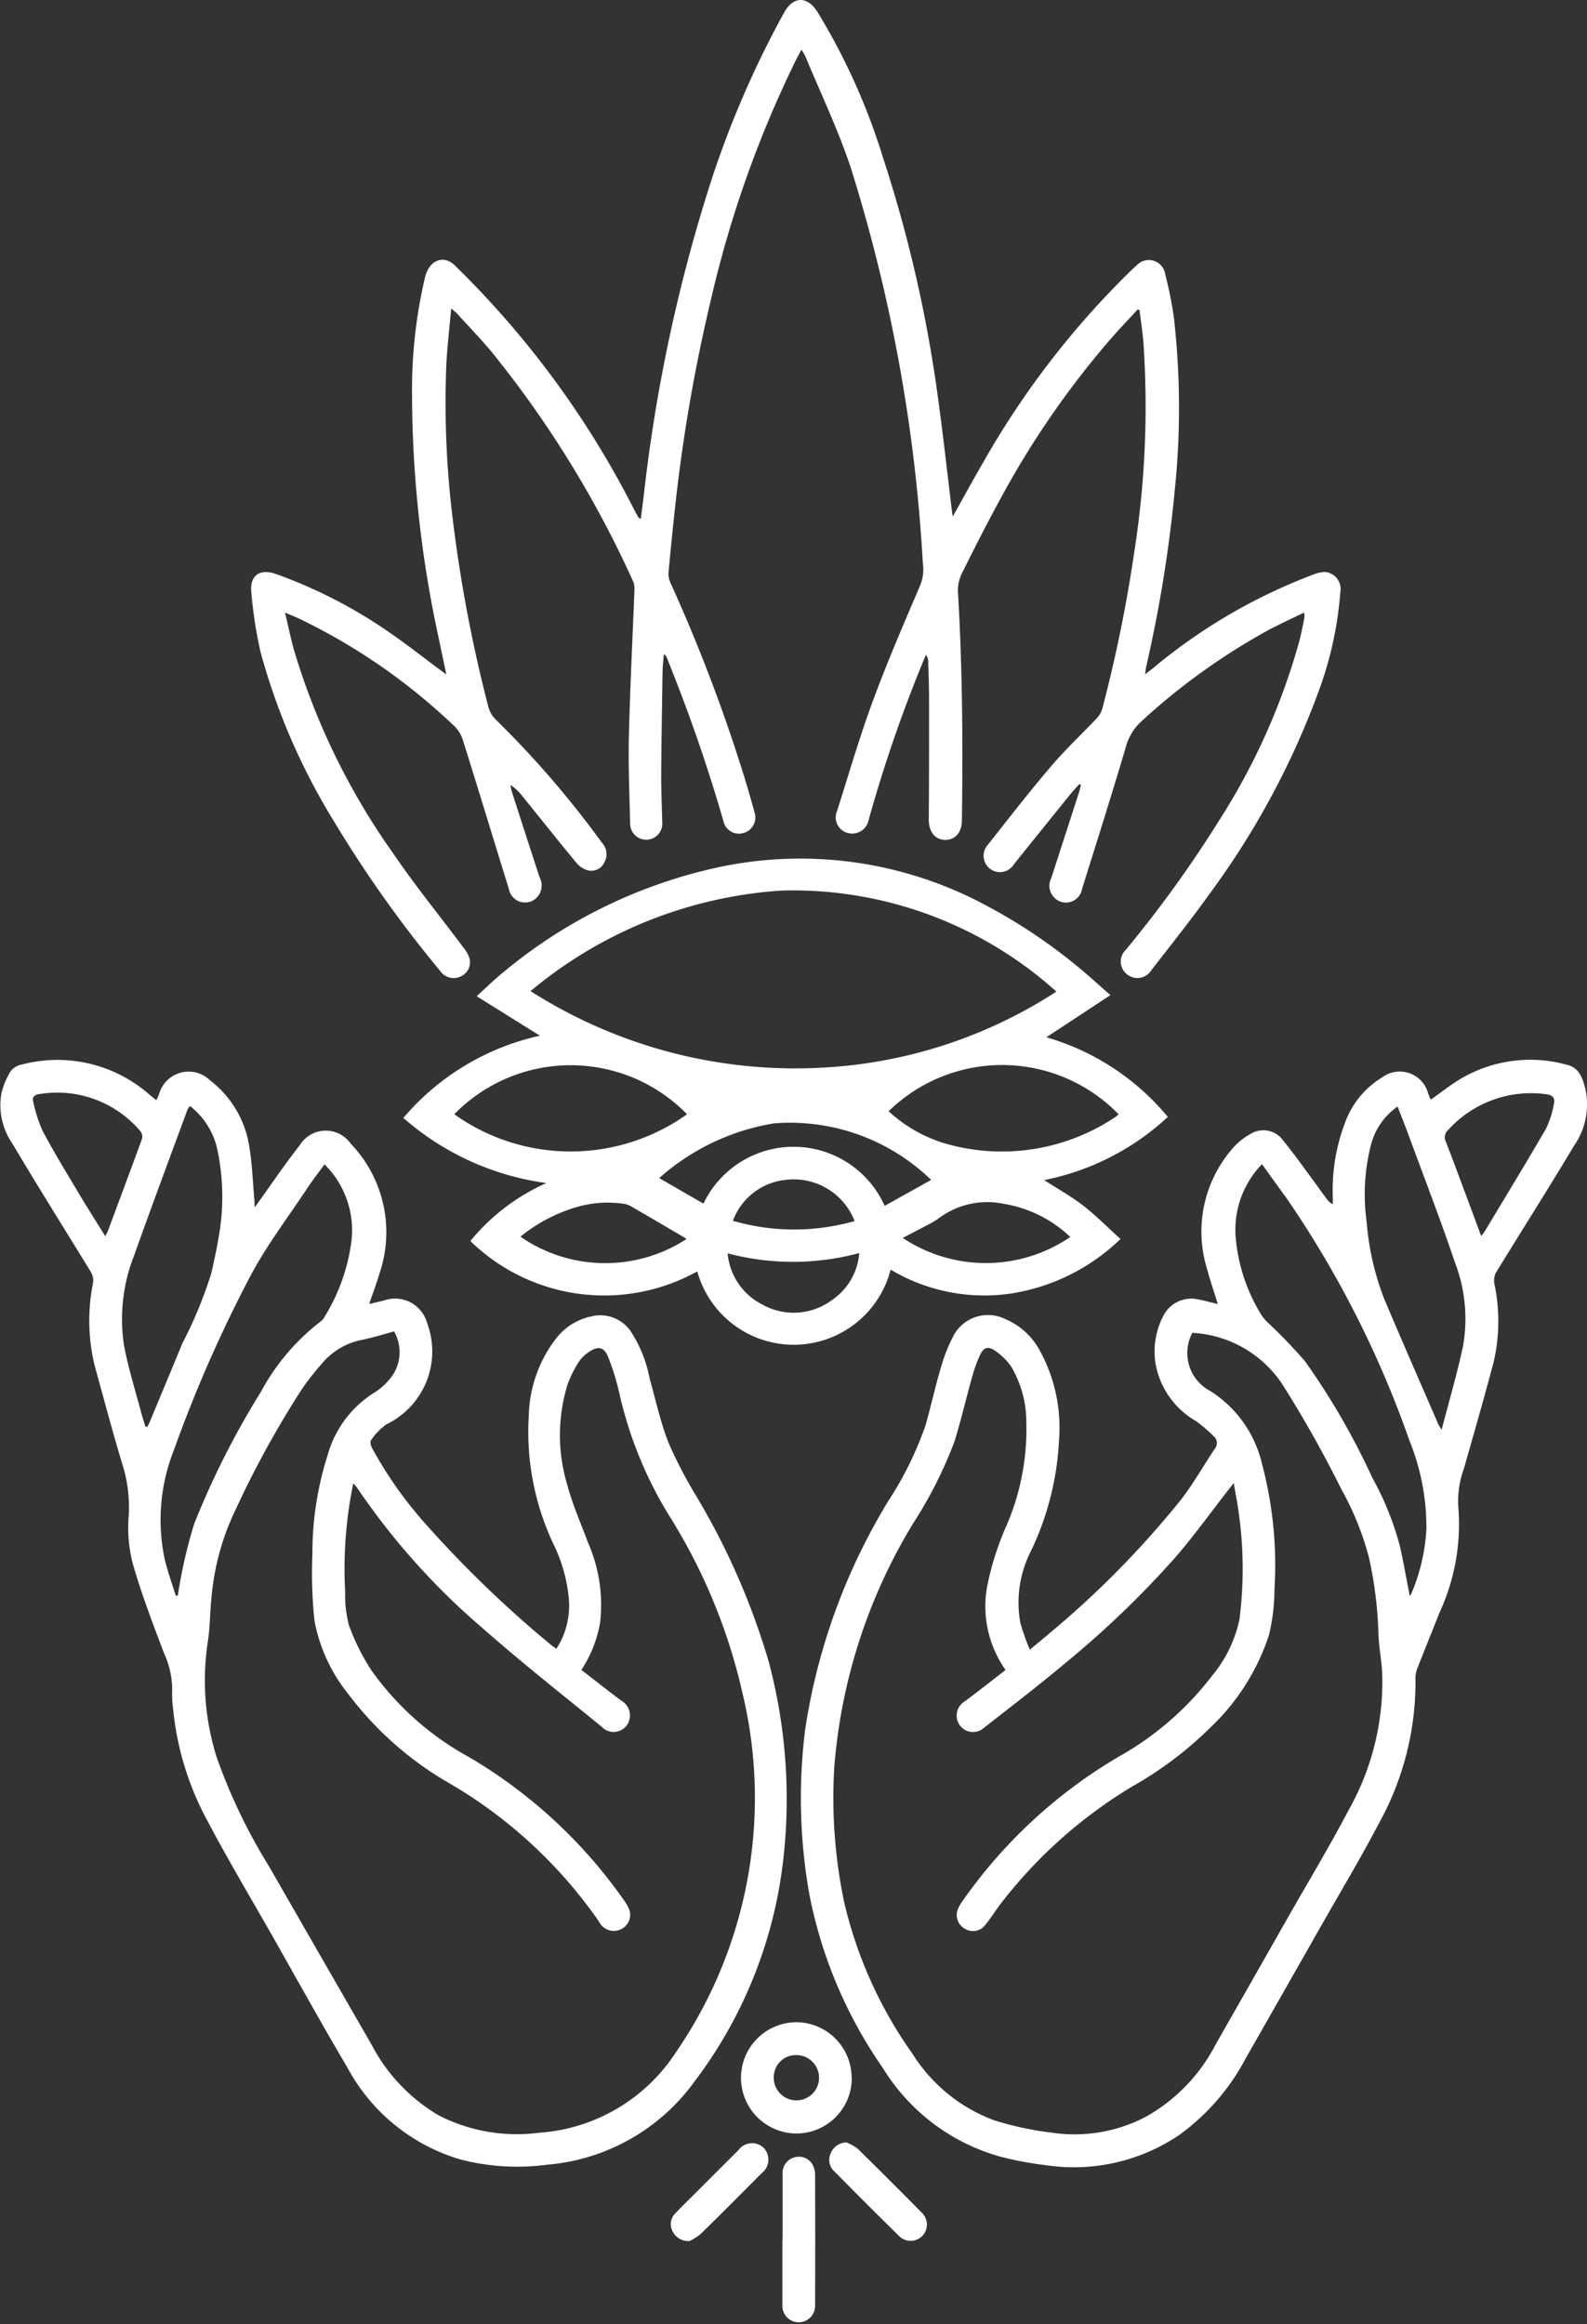
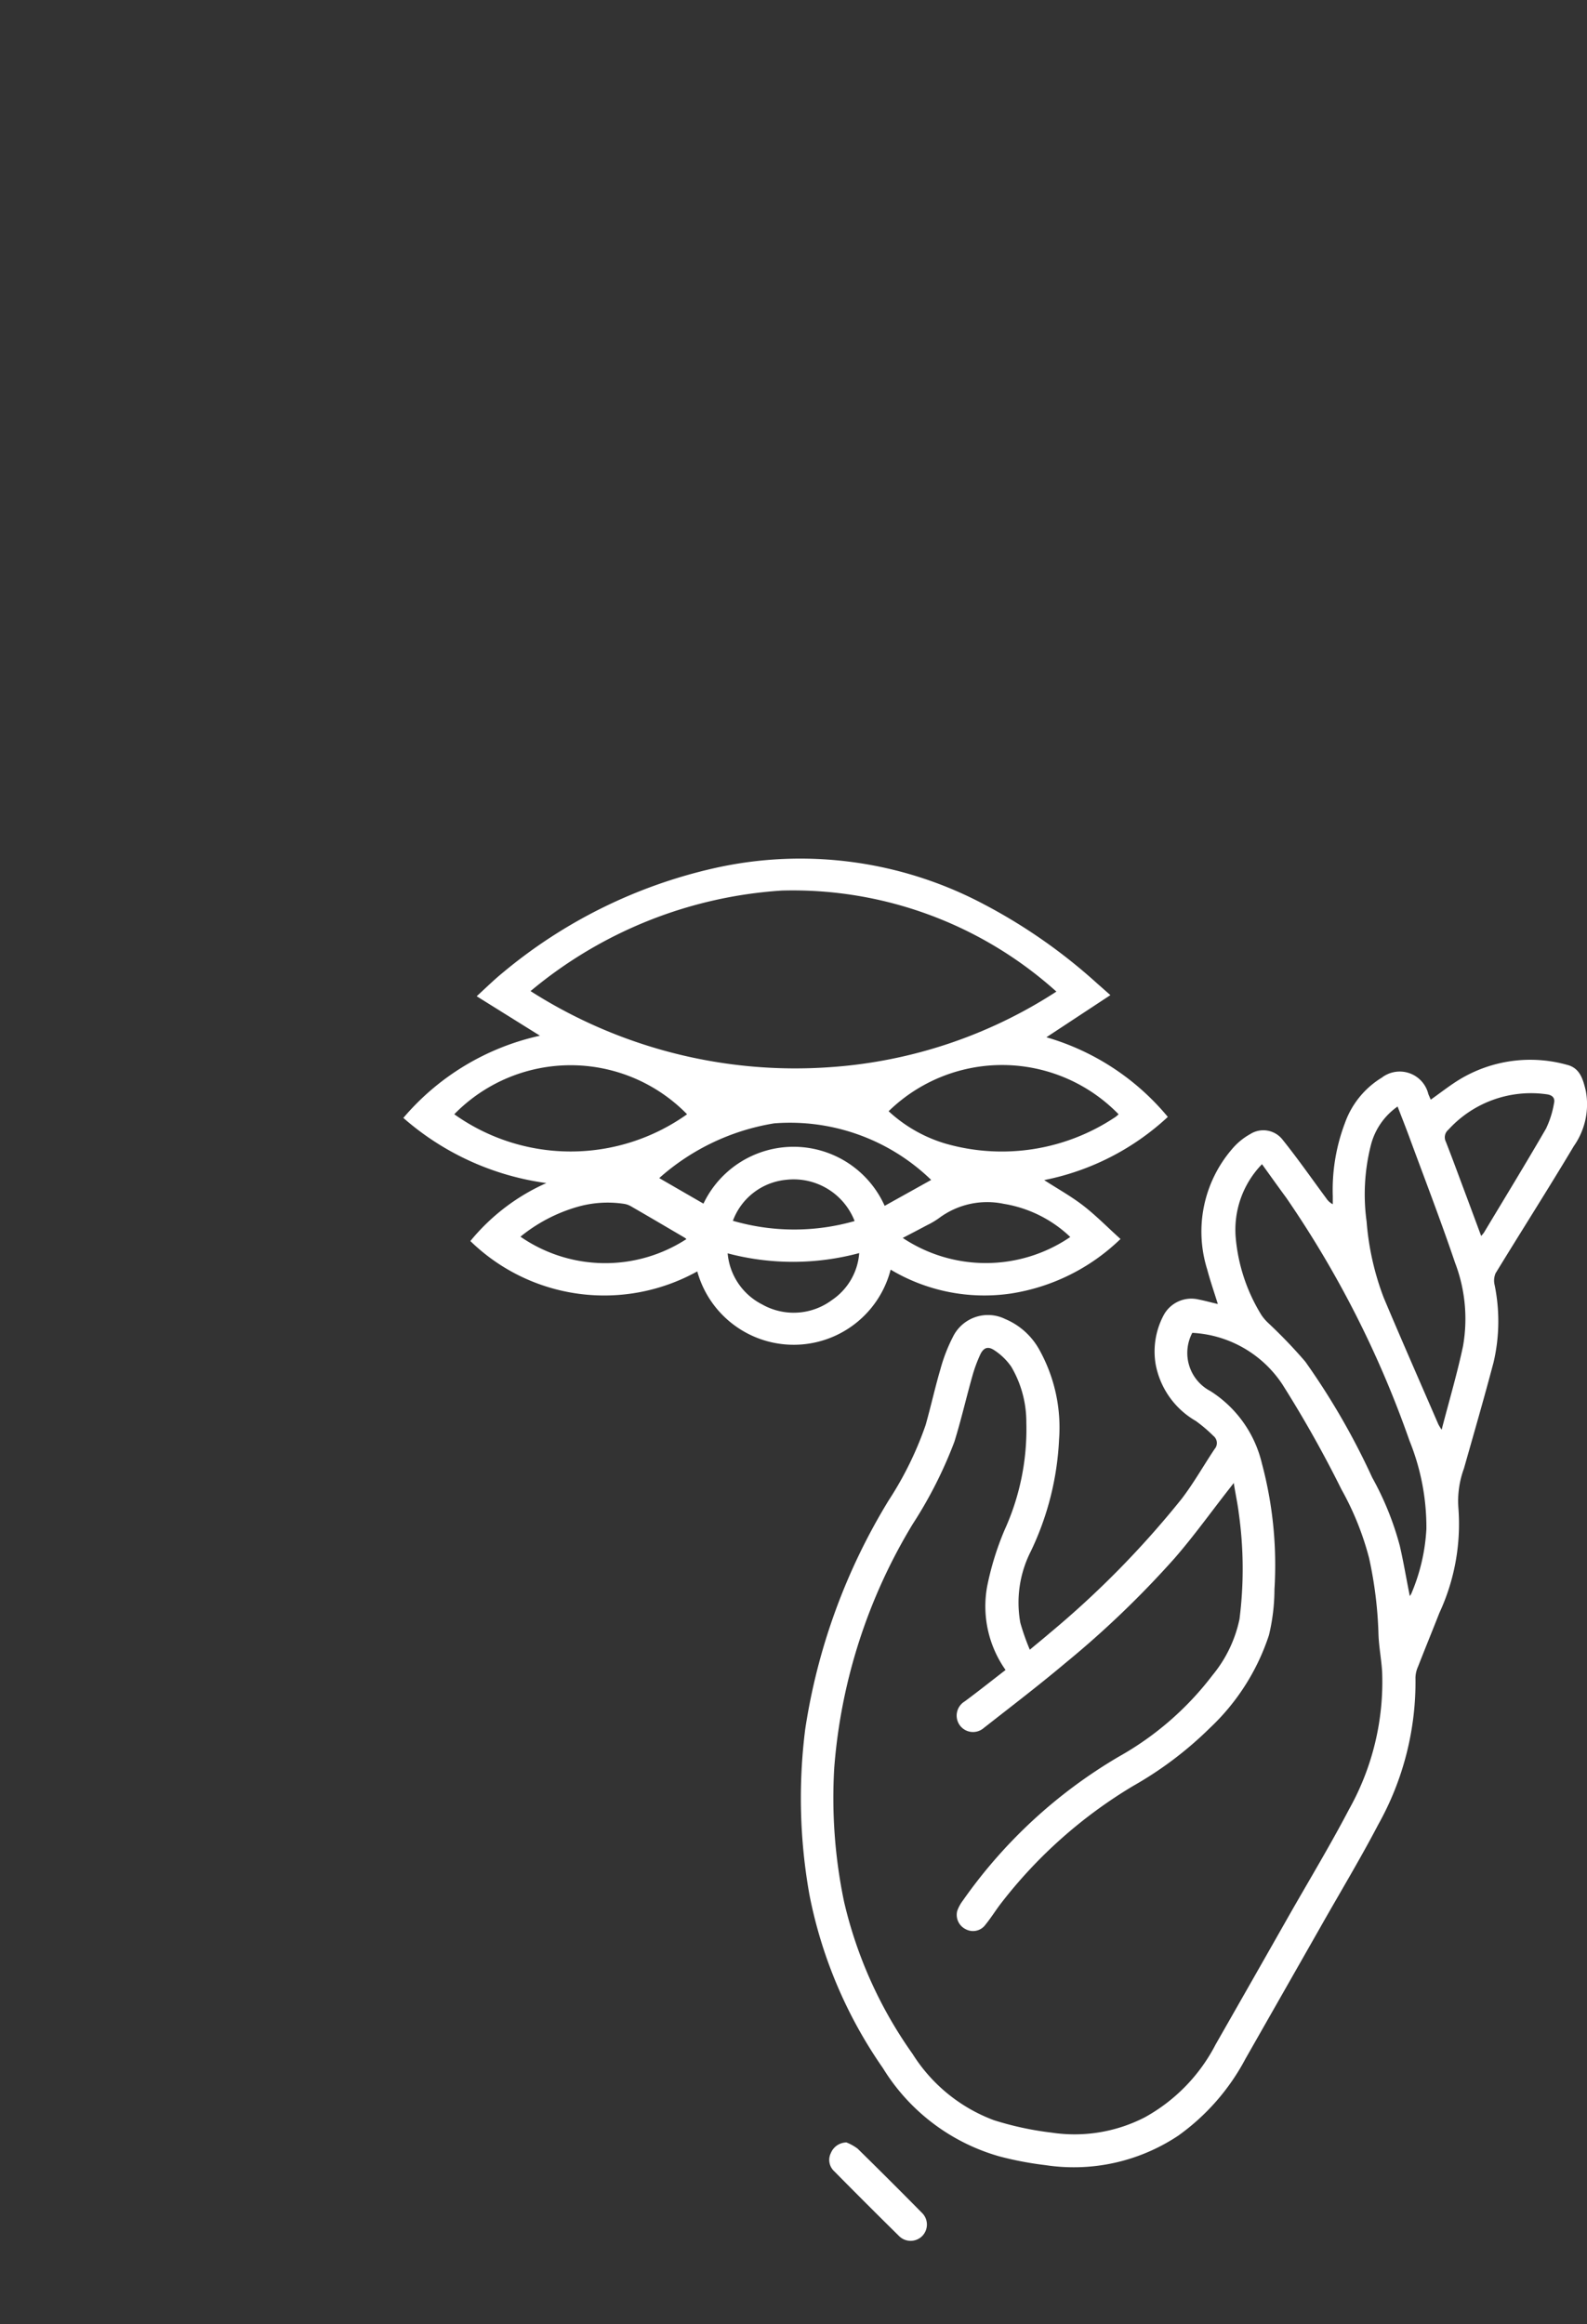
<svg xmlns="http://www.w3.org/2000/svg" width="48.518" height="71.032" viewBox="0 0 48.518 71.032">
  <rect x="0" y="0" width="48.518" height="71.032" fill="#333333" stroke="none" />
  <defs>
    <clipPath id="clip-path">
      <rect id="Rectángulo_247" data-name="Rectángulo 247" width="48.518" height="71.032" transform="translate(0 0)" fill="#fff" />
    </clipPath>
  </defs>
  <g id="Grupo_624" data-name="Grupo 624" transform="translate(0 0.004)">
    <g id="Grupo_569" data-name="Grupo 569" transform="translate(0 -0.004)" clip-path="url(#clip-path)">
-       <path id="Trazado_5308" data-name="Trazado 5308" d="M199.375,15.781c.322-.573.607-1.1.913-1.624a26.331,26.331,0,0,1,4.513-5.87c.063-.059.125-.12.19-.176a.508.508,0,0,1,.88.273,12.057,12.057,0,0,1,.264,1.326,24.443,24.443,0,0,1,.027,5.26,41.687,41.687,0,0,1-.875,5.405c-.012.055-.017.111-.035.23.108-.082.173-.129.235-.179a16.954,16.954,0,0,1,4.873-2.855,1.2,1.2,0,0,1,.373-.094.519.519,0,0,1,.49.609,11.118,11.118,0,0,1-.649,3,24.8,24.8,0,0,1-3.35,6.231c-.57.8-1.182,1.56-1.78,2.335a.5.5,0,0,1-.738.126.493.493,0,0,1-.049-.744A36.353,36.353,0,0,0,207.5,25.1a20.1,20.1,0,0,0,2.474-5.527c.06-.237.105-.477.154-.716a.566.566,0,0,0-.016-.138c-.372.182-.73.346-1.078.529a19.867,19.867,0,0,0-3.884,2.786,1.644,1.644,0,0,0-.493.823c-.426,1.437-.879,2.867-1.328,4.3a.5.5,0,0,1-.651.4.515.515,0,0,1-.293-.723q.425-1.311.849-2.622c.023-.073.039-.148.058-.222l-.047-.032c-.086.1-.176.189-.257.289q-.875,1.082-1.746,2.167a.5.5,0,1,1-.785-.61c.636-.808,1.268-1.621,1.934-2.4.433-.509.926-.968,1.385-1.455a.7.7,0,0,0,.169-.289,43.982,43.982,0,0,0,.985-4.838,28.7,28.7,0,0,0,.27-6.394c-.028-.32-.077-.638-.116-.956l-.058-.017c-.281.306-.568.606-.841.919a27.22,27.22,0,0,0-3.317,4.8c-.425.774-.825,1.563-1.218,2.353a1.148,1.148,0,0,0-.118.554c.139,2.331.154,4.664.121,7-.005.363-.206.59-.518.585s-.5-.264-.494-.63c.01-1.239.009-2.478.008-3.716,0-.367-.016-.734-.026-1.1a.333.333,0,0,0-.07-.211c-.072.174-.146.348-.215.523a43.257,43.257,0,0,0-1.54,4.539.509.509,0,0,1-.623.387.493.493,0,0,1-.335-.684c.356-1.118.683-2.248,1.089-3.348.445-1.205.956-2.387,1.461-3.569a1.3,1.3,0,0,0,.069-.649A49.529,49.529,0,0,0,196.249,5.1c-.383-1.147-.911-2.247-1.374-3.367a2.16,2.16,0,0,0-.126-.218c-.058.106-.1.185-.144.265a33.76,33.76,0,0,0-2.6,7.271,51.189,51.189,0,0,0-1.128,6.52q-.106.965-.193,1.932a.648.648,0,0,0,.06.308,50.563,50.563,0,0,1,2.265,5.958q.163.534.309,1.073a.493.493,0,0,1-.379.623.482.482,0,0,1-.573-.362,50.255,50.255,0,0,0-1.733-5,.226.226,0,0,0-.091-.114c-.011.128-.025.256-.033.385s-.01.274-.012.41c-.013.972-.032,1.944-.037,2.916,0,.475.02.95.033,1.425a.492.492,0,1,1-.982.048c-.022-.9-.059-1.8-.038-2.7.036-1.49.113-2.978.17-4.468a.551.551,0,0,0-.044-.246,32.252,32.252,0,0,0-4.3-6.979c-.339-.41-.711-.794-1.069-1.188-.042-.046-.093-.084-.19-.17-.053.591-.117,1.13-.146,1.67a28.734,28.734,0,0,0,.185,4.7,43.793,43.793,0,0,0,1.1,5.818.844.844,0,0,0,.22.376,29.565,29.565,0,0,1,3.241,3.756.516.516,0,0,1,.08.618.441.441,0,0,1-.51.236.728.728,0,0,1-.343-.229c-.563-.682-1.114-1.375-1.671-2.063a1.464,1.464,0,0,0-.344-.317,1.56,1.56,0,0,0,.037.189c.284.881.567,1.763.857,2.643a.526.526,0,0,1-.274.732.508.508,0,0,1-.673-.4c-.469-1.509-.926-3.021-1.4-4.529a1,1,0,0,0-.257-.427,18.385,18.385,0,0,0-4.77-3.3c-.116-.053-.235-.1-.414-.178.1.41.173.773.271,1.129a21.169,21.169,0,0,0,3.062,6.267c.664.974,1.411,1.891,2.117,2.836a1.068,1.068,0,0,1,.19.331.475.475,0,0,1-.262.558.5.5,0,0,1-.633-.167,36.778,36.778,0,0,1-3.236-4.554,19.757,19.757,0,0,1-2.253-5.183,13.2,13.2,0,0,1-.285-1.847c-.051-.506.264-.719.752-.548a14.905,14.905,0,0,1,3.585,1.867c.472.329.925.685,1.387,1.029l.238.174c-.089-.424-.166-.786-.241-1.147a35.245,35.245,0,0,1-.807-7.39,15,15,0,0,1,.4-3.613c.12-.475.5-.663.842-.41a1.642,1.642,0,0,1,.141.133,28.283,28.283,0,0,1,5.388,7.352c.051.095.1.19.154.284.006.01.024.013.069.035.035-.275.07-.538.1-.8A49.29,49.29,0,0,1,191.963,5.6,29.9,29.9,0,0,1,194.217.382c.277-.5.7-.517,1.012-.035a19.582,19.582,0,0,1,2.019,4.488,41.376,41.376,0,0,1,1.673,7.305c.16,1.162.287,2.328.43,3.492,0,.034.01.067.023.148" transform="translate(-170.246 0.004)" fill="#fff" />
      <path id="Trazado_5309" data-name="Trazado 5309" d="M573.37,767.7c.237-.2.432-.355.62-.518a28.6,28.6,0,0,0,4.021-4.091c.371-.483.672-1.02,1.012-1.528a.277.277,0,0,0-.036-.4,4.464,4.464,0,0,0-.539-.458,2.532,2.532,0,0,1-1.229-1.743,2.359,2.359,0,0,1,.234-1.466.961.961,0,0,1,1.069-.506c.195.038.386.091.6.141-.115-.37-.234-.713-.327-1.063a3.864,3.864,0,0,1,.757-3.668,1.983,1.983,0,0,1,.557-.461.747.747,0,0,1,1,.179c.463.577.887,1.186,1.327,1.781a.527.527,0,0,0,.2.182c0-.081,0-.163,0-.244a5.759,5.759,0,0,1,.373-2.242,2.669,2.669,0,0,1,1.124-1.382.9.9,0,0,1,1.424.5c.024.059.05.117.074.172.292-.206.567-.424.864-.607a4.181,4.181,0,0,1,3.306-.457c.4.1.488.456.57.793a2.221,2.221,0,0,1-.365,1.689c-.78,1.307-1.6,2.59-2.394,3.89a.574.574,0,0,0-.027.361,5.516,5.516,0,0,1-.033,2.357c-.287,1.087-.6,2.168-.907,3.249a2.877,2.877,0,0,0-.169,1.2,6.454,6.454,0,0,1-.581,3.212c-.215.548-.439,1.093-.653,1.642a.872.872,0,0,0-.078.332,8.92,8.92,0,0,1-1.135,4.489c-.566,1.082-1.2,2.13-1.8,3.192q-1.13,1.986-2.262,3.972a6.785,6.785,0,0,1-2.057,2.351,5.76,5.76,0,0,1-4.057.9,10.371,10.371,0,0,1-1.4-.265,6.148,6.148,0,0,1-3.57-2.7,13.938,13.938,0,0,1-2.248-5.305,16.789,16.789,0,0,1-.128-5.053,18.775,18.775,0,0,1,2.555-7,10.456,10.456,0,0,0,1.127-2.3c.16-.566.286-1.141.452-1.705a5.024,5.024,0,0,1,.379-.981,1.193,1.193,0,0,1,1.6-.552,2.135,2.135,0,0,1,1.031.915,4.888,4.888,0,0,1,.617,2.761,8.846,8.846,0,0,1-.865,3.427,3.451,3.451,0,0,0-.319,2.183,7.082,7.082,0,0,0,.291.825m-.743.616a3.376,3.376,0,0,1-.562-2.558,8.883,8.883,0,0,1,.533-1.723,7.43,7.43,0,0,0,.664-3.281,3.334,3.334,0,0,0-.461-1.708,1.884,1.884,0,0,0-.514-.5c-.2-.135-.335-.082-.436.135a4.337,4.337,0,0,0-.243.666c-.187.663-.341,1.336-.545,1.993a13.181,13.181,0,0,1-1.273,2.514,16.843,16.843,0,0,0-2.4,7.446,15.545,15.545,0,0,0,.3,4.1,13.169,13.169,0,0,0,2.094,4.65,5,5,0,0,0,2.486,2.026,9.553,9.553,0,0,0,1.763.38,4.693,4.693,0,0,0,2.85-.467,5.334,5.334,0,0,0,2.166-2.227q1.15-2.013,2.295-4.03c.6-1.049,1.222-2.084,1.782-3.153a7.963,7.963,0,0,0,1.014-4.2c-.022-.387-.1-.771-.112-1.158a12.406,12.406,0,0,0-.288-2.329,8.862,8.862,0,0,0-.844-2.095,35.7,35.7,0,0,0-1.807-3.212,3.519,3.519,0,0,0-2.753-1.573,1.314,1.314,0,0,0,.554,1.78,3.6,3.6,0,0,1,1.573,2.208,12.036,12.036,0,0,1,.385,3.85,6.062,6.062,0,0,1-.168,1.4,6.8,6.8,0,0,1-1.8,2.833,11.217,11.217,0,0,1-2.354,1.778,14.489,14.489,0,0,0-4.043,3.594c-.162.211-.3.437-.47.645a.469.469,0,0,1-.6.141.488.488,0,0,1-.264-.559,1.168,1.168,0,0,1,.173-.319,15.24,15.24,0,0,1,4.77-4.4,9.335,9.335,0,0,0,2.864-2.49,3.96,3.96,0,0,0,.823-1.712,12.163,12.163,0,0,0-.021-3.23c-.035-.293-.1-.582-.154-.93l-.147.189c-.549.7-1.07,1.429-1.653,2.1a29.424,29.424,0,0,1-3.347,3.213c-.814.685-1.661,1.331-2.5,1.989a.5.5,0,0,1-.739-.1.506.506,0,0,1,.161-.716c.414-.307.818-.628,1.243-.956m7.843-15.461a2.875,2.875,0,0,0-.8,2.261,5.384,5.384,0,0,0,.786,2.35,1.466,1.466,0,0,0,.224.257,15.071,15.071,0,0,1,1.115,1.164,21.846,21.846,0,0,1,2.046,3.543,9.085,9.085,0,0,1,.845,2.091c.115.5.2,1.012.305,1.532a.483.483,0,0,0,.046-.074,5.824,5.824,0,0,0,.461-1.982,7.043,7.043,0,0,0-.517-2.692,31.321,31.321,0,0,0-3.769-7.428c-.246-.334-.486-.672-.738-1.021m4.144-1.766a2.058,2.058,0,0,0-.822,1.2,6.1,6.1,0,0,0-.126,2.314,8.334,8.334,0,0,0,.522,2.326c.547,1.3,1.113,2.584,1.672,3.875a1.816,1.816,0,0,0,.1.164c.231-.891.476-1.716.654-2.556a4.808,4.808,0,0,0-.245-2.551c-.44-1.3-.935-2.581-1.409-3.869-.111-.3-.23-.6-.346-.9m2.551,3.957a1.293,1.293,0,0,0,.085-.1c.636-1.059,1.281-2.113,1.9-3.182a2.919,2.919,0,0,0,.245-.774c.041-.168-.054-.257-.23-.278a3.414,3.414,0,0,0-3,1.085.3.3,0,0,0-.077.364c.189.48.366.965.547,1.448.175.467.348.935.536,1.441" transform="translate(-541.89 -717.275)" fill="#fff" />
-       <path id="Trazado_5310" data-name="Trazado 5310" d="M4.776,751.033a1.464,1.464,0,0,0,.085-.182.938.938,0,0,1,1.562-.426,3.141,3.141,0,0,1,1.2,2.036c.09.544.107,1.1.157,1.65,0,.04,0,.081.009.193l.165-.231c.4-.56.791-1.133,1.217-1.676a.93.93,0,0,1,1.548-.042,3.912,3.912,0,0,1,.876,3.992c-.086.3-.2.585-.308.912.166-.039.314-.073.461-.11a1.017,1.017,0,0,1,1.312.7,2.471,2.471,0,0,1-1.248,3.089,1.92,1.92,0,0,0-.469.486c-.035.043-.008.163.027.229a12.285,12.285,0,0,0,1.622,2.307,34.487,34.487,0,0,0,3.851,3.716c.049.041.1.075.167.121a2.427,2.427,0,0,0,.379-1.548,4.8,4.8,0,0,0-.468-1.65,8.035,8.035,0,0,1-.754-3.942,4.007,4.007,0,0,1,.857-2.374,1.849,1.849,0,0,1,1.067-.648,1.13,1.13,0,0,1,1.182.445,4,4,0,0,1,.59,1.469c.189.654.328,1.328.578,1.958a13.908,13.908,0,0,0,.879,1.679,21.856,21.856,0,0,1,2.176,4.986,16.294,16.294,0,0,1,.444,6.12A13.784,13.784,0,0,1,21.25,781a6.189,6.189,0,0,1-4.516,2.565,6.909,6.909,0,0,1-2.673-.164,5.769,5.769,0,0,1-3.43-2.786c-.768-1.3-1.5-2.62-2.241-3.931-.685-1.206-1.4-2.4-2.046-3.624A8.976,8.976,0,0,1,5.289,769.6a2.888,2.888,0,0,1-.026-.474,2.66,2.66,0,0,0-.245-1.186c-.345-.905-.69-1.813-.958-2.743a4.345,4.345,0,0,1-.124-1.473,4.356,4.356,0,0,0-.2-1.581c-.3-.995-.565-2-.842-3a5.832,5.832,0,0,1-.046-2.547.526.526,0,0,0-.078-.328c-.8-1.306-1.613-2.6-2.394-3.915a2.065,2.065,0,0,1-.33-1.547,2.323,2.323,0,0,1,.283-.666.57.57,0,0,1,.34-.2,4.262,4.262,0,0,1,3.9.92c.066.055.133.108.213.172M10.8,762.742a12.89,12.89,0,0,0-.247,3.313,3.571,3.571,0,0,0,.115,1.022,6.584,6.584,0,0,0,.688,1.381,8.9,8.9,0,0,0,2.994,2.656,15.133,15.133,0,0,1,4.708,4.344,1.356,1.356,0,0,1,.189.335.488.488,0,0,1-.265.577.5.5,0,0,1-.666-.23,14.371,14.371,0,0,0-4.522-4.2,10.28,10.28,0,0,1-3.143-2.756,5.044,5.044,0,0,1-1.037-2.248,13.962,13.962,0,0,1-.063-2.047,9.849,9.849,0,0,1,.467-3.016,3.292,3.292,0,0,1,1.446-1.918,1.857,1.857,0,0,0,.421-.368,1.272,1.272,0,0,0,.163-1.489c-.327.087-.653.19-.987.259a2.108,2.108,0,0,0-1.2.7,9.2,9.2,0,0,0-.615.778A29.978,29.978,0,0,0,7.2,763.55a7.7,7.7,0,0,0-.735,2.685c-.046.436-.042.878-.106,1.31a7.82,7.82,0,0,0,.263,3.561,17.218,17.218,0,0,0,1.6,3.337q1.568,2.728,3.138,5.454a5.414,5.414,0,0,0,2.056,2.163,5.231,5.231,0,0,0,3.053.53,5.428,5.428,0,0,0,4.188-2.45A13.716,13.716,0,0,0,22.7,769.156a17.379,17.379,0,0,0-2.155-5.288,12.26,12.26,0,0,1-1.6-3.836A7.5,7.5,0,0,0,18.6,758.9c-.118-.321-.3-.37-.585-.181a1.082,1.082,0,0,0-.322.312,3.363,3.363,0,0,0-.342.691,5.249,5.249,0,0,0-.009,3.063c.163.607.42,1.19.641,1.781a4.73,4.73,0,0,1,.364,2.424,3.793,3.793,0,0,1-.572,1.453c.408.316.807.631,1.213.936a.52.52,0,0,1,.172.761.5.5,0,0,1-.762.043c-1.224-1-2.471-1.98-3.657-3.027a21.5,21.5,0,0,1-3.831-4.29,1.37,1.37,0,0,0-.115-.126m-.873-9.751c-.185.256-.37.493-.536.744-.59.892-1.247,1.75-1.743,2.693a41.264,41.264,0,0,0-2.327,5.3,5.784,5.784,0,0,0-.282,3.325c.089.382.226.753.341,1.129l.062-.012c.014-.084.023-.169.041-.251a14.64,14.64,0,0,1,.461-1.945,25.428,25.428,0,0,1,2.031-4.017,6.736,6.736,0,0,1,1.846-2.172.407.407,0,0,0,.107-.133,5.819,5.819,0,0,0,.81-2.23,2.825,2.825,0,0,0-.813-2.429M4.446,761.01h.061c.024-.049.05-.1.071-.147.333-.8.668-1.6,1-2.407a13.11,13.11,0,0,0,.884-2.142c.076-.35.159-.7.215-1.054a6.959,6.959,0,0,0-.019-2.658,2.309,2.309,0,0,0-.849-1.394.563.563,0,0,0-.077.109c-.546,1.484-1.1,2.964-1.63,4.455a5.293,5.293,0,0,0-.31,2.755c.131.7.346,1.374.527,2.06.037.142.086.281.129.421m-1.228-5.826c.045-.09.064-.119.076-.15.35-.938.7-1.876,1.045-2.817a.273.273,0,0,0-.044-.23,3.326,3.326,0,0,0-3.1-1.14c-.138.019-.221.087-.182.227a4.4,4.4,0,0,0,.284.89c.343.646.726,1.27,1.1,1.9.256.43.525.851.817,1.321" transform="translate(0 -717.404)" fill="#fff" />
      <path id="Trazado_5311" data-name="Trazado 5311" d="M285.157,615.17a7.633,7.633,0,0,1,4.183-2.521l-1.934-1.206c.281-.256.527-.5.8-.722a15.359,15.359,0,0,1,6.454-3.19,11.982,11.982,0,0,1,8.251,1.1,16.7,16.7,0,0,1,3.441,2.4l.428.378-1.956,1.288a7.539,7.539,0,0,1,3.712,2.434,7.767,7.767,0,0,1-3.78,1.931c.408.265.836.5,1.219.8s.727.652,1.114,1a6.163,6.163,0,0,1-3.363,1.669,5.589,5.589,0,0,1-3.664-.732,3.06,3.06,0,0,1-5.912.054,5.864,5.864,0,0,1-6.937-.928,6.315,6.315,0,0,1,2.323-1.772,8.323,8.323,0,0,1-4.376-1.995m19.969-3.857a12.046,12.046,0,0,0-8.39-3.088,13.3,13.3,0,0,0-7.686,3.073,15.04,15.04,0,0,0,9.168,2.324,14.507,14.507,0,0,0,6.908-2.309m-11.291,3.749a4.974,4.974,0,0,0-7.117,0,6.133,6.133,0,0,0,7.117,0m6.163-.092a4.4,4.4,0,0,0,1.738.989,6.243,6.243,0,0,0,5.2-.817.767.767,0,0,0,.091-.08,4.966,4.966,0,0,0-7.029-.093m1.3,2.1a6.2,6.2,0,0,0-4.8-1.729,6.959,6.959,0,0,0-3.514,1.673l1.352.781a3.052,3.052,0,0,1,5.54.067l1.422-.792m4.252,1.744a3.835,3.835,0,0,0-2.032-1.013,2.463,2.463,0,0,0-1.979.435,2.406,2.406,0,0,1-.369.218c-.242.13-.486.256-.741.389a4.583,4.583,0,0,0,5.122-.029m-16.809-.009a4.555,4.555,0,0,0,5.072.074.322.322,0,0,0-.046-.04c-.551-.323-1.1-.647-1.655-.967a.608.608,0,0,0-.2-.07,3.347,3.347,0,0,0-1.432.092,4.9,4.9,0,0,0-1.74.911m6.335.509a1.939,1.939,0,0,0,1.052,1.56,1.96,1.96,0,0,0,2.14-.135,1.9,1.9,0,0,0,.83-1.433,7.8,7.8,0,0,1-4.022.008m3.882-.986a2,2,0,0,0-2.1-1.261,1.931,1.931,0,0,0-1.622,1.252,6.713,6.713,0,0,0,3.717.009" transform="translate(-272.833 -580.994)" fill="#fff" />
-       <path id="Trazado_5312" data-name="Trazado 5312" d="M527.367,1431.85a1.693,1.693,0,0,1-1.669,1.685,1.7,1.7,0,1,1-.036-3.4,1.7,1.7,0,0,1,1.7,1.717m-2.38-.023a.692.692,0,1,0,.7-.689.674.674,0,0,0-.7.689" transform="translate(-501.326 -1368.328)" fill="#fff" />
-       <path id="Trazado_5313" data-name="Trazado 5313" d="M553.6,1527.782c0-.677,0-1.353,0-2.029a.491.491,0,0,1,.378-.49.48.48,0,0,1,.537.223.659.659,0,0,1,.079.306q.008,2.008,0,4.016a.5.5,0,1,1-1,0c0-.676,0-1.353,0-2.029" transform="translate(-529.675 -1459.33)" fill="#fff" />
-       <path id="Trazado_5314" data-name="Trazado 5314" d="M475.132,1518.755a.54.54,0,0,1-.526-.3.462.462,0,0,1,.08-.541c.187-.2.384-.39.578-.583q.68-.68,1.36-1.359a.514.514,0,0,1,.761-.072.52.52,0,0,1-.055.781c-.62.623-1.239,1.247-1.867,1.861a1.567,1.567,0,0,1-.332.209" transform="translate(-454.045 -1450.26)" fill="#fff" />
      <path id="Trazado_5315" data-name="Trazado 5315" d="M587.144,1515.18a1.465,1.465,0,0,1,.341.19q.987.968,1.958,1.953a.5.5,0,0,1,.018.717.5.5,0,0,1-.717-.007q-.993-.978-1.972-1.97a.47.47,0,0,1-.106-.556.524.524,0,0,1,.478-.327" transform="translate(-561.266 -1449.699)" fill="#fff" />
    </g>
  </g>
</svg>